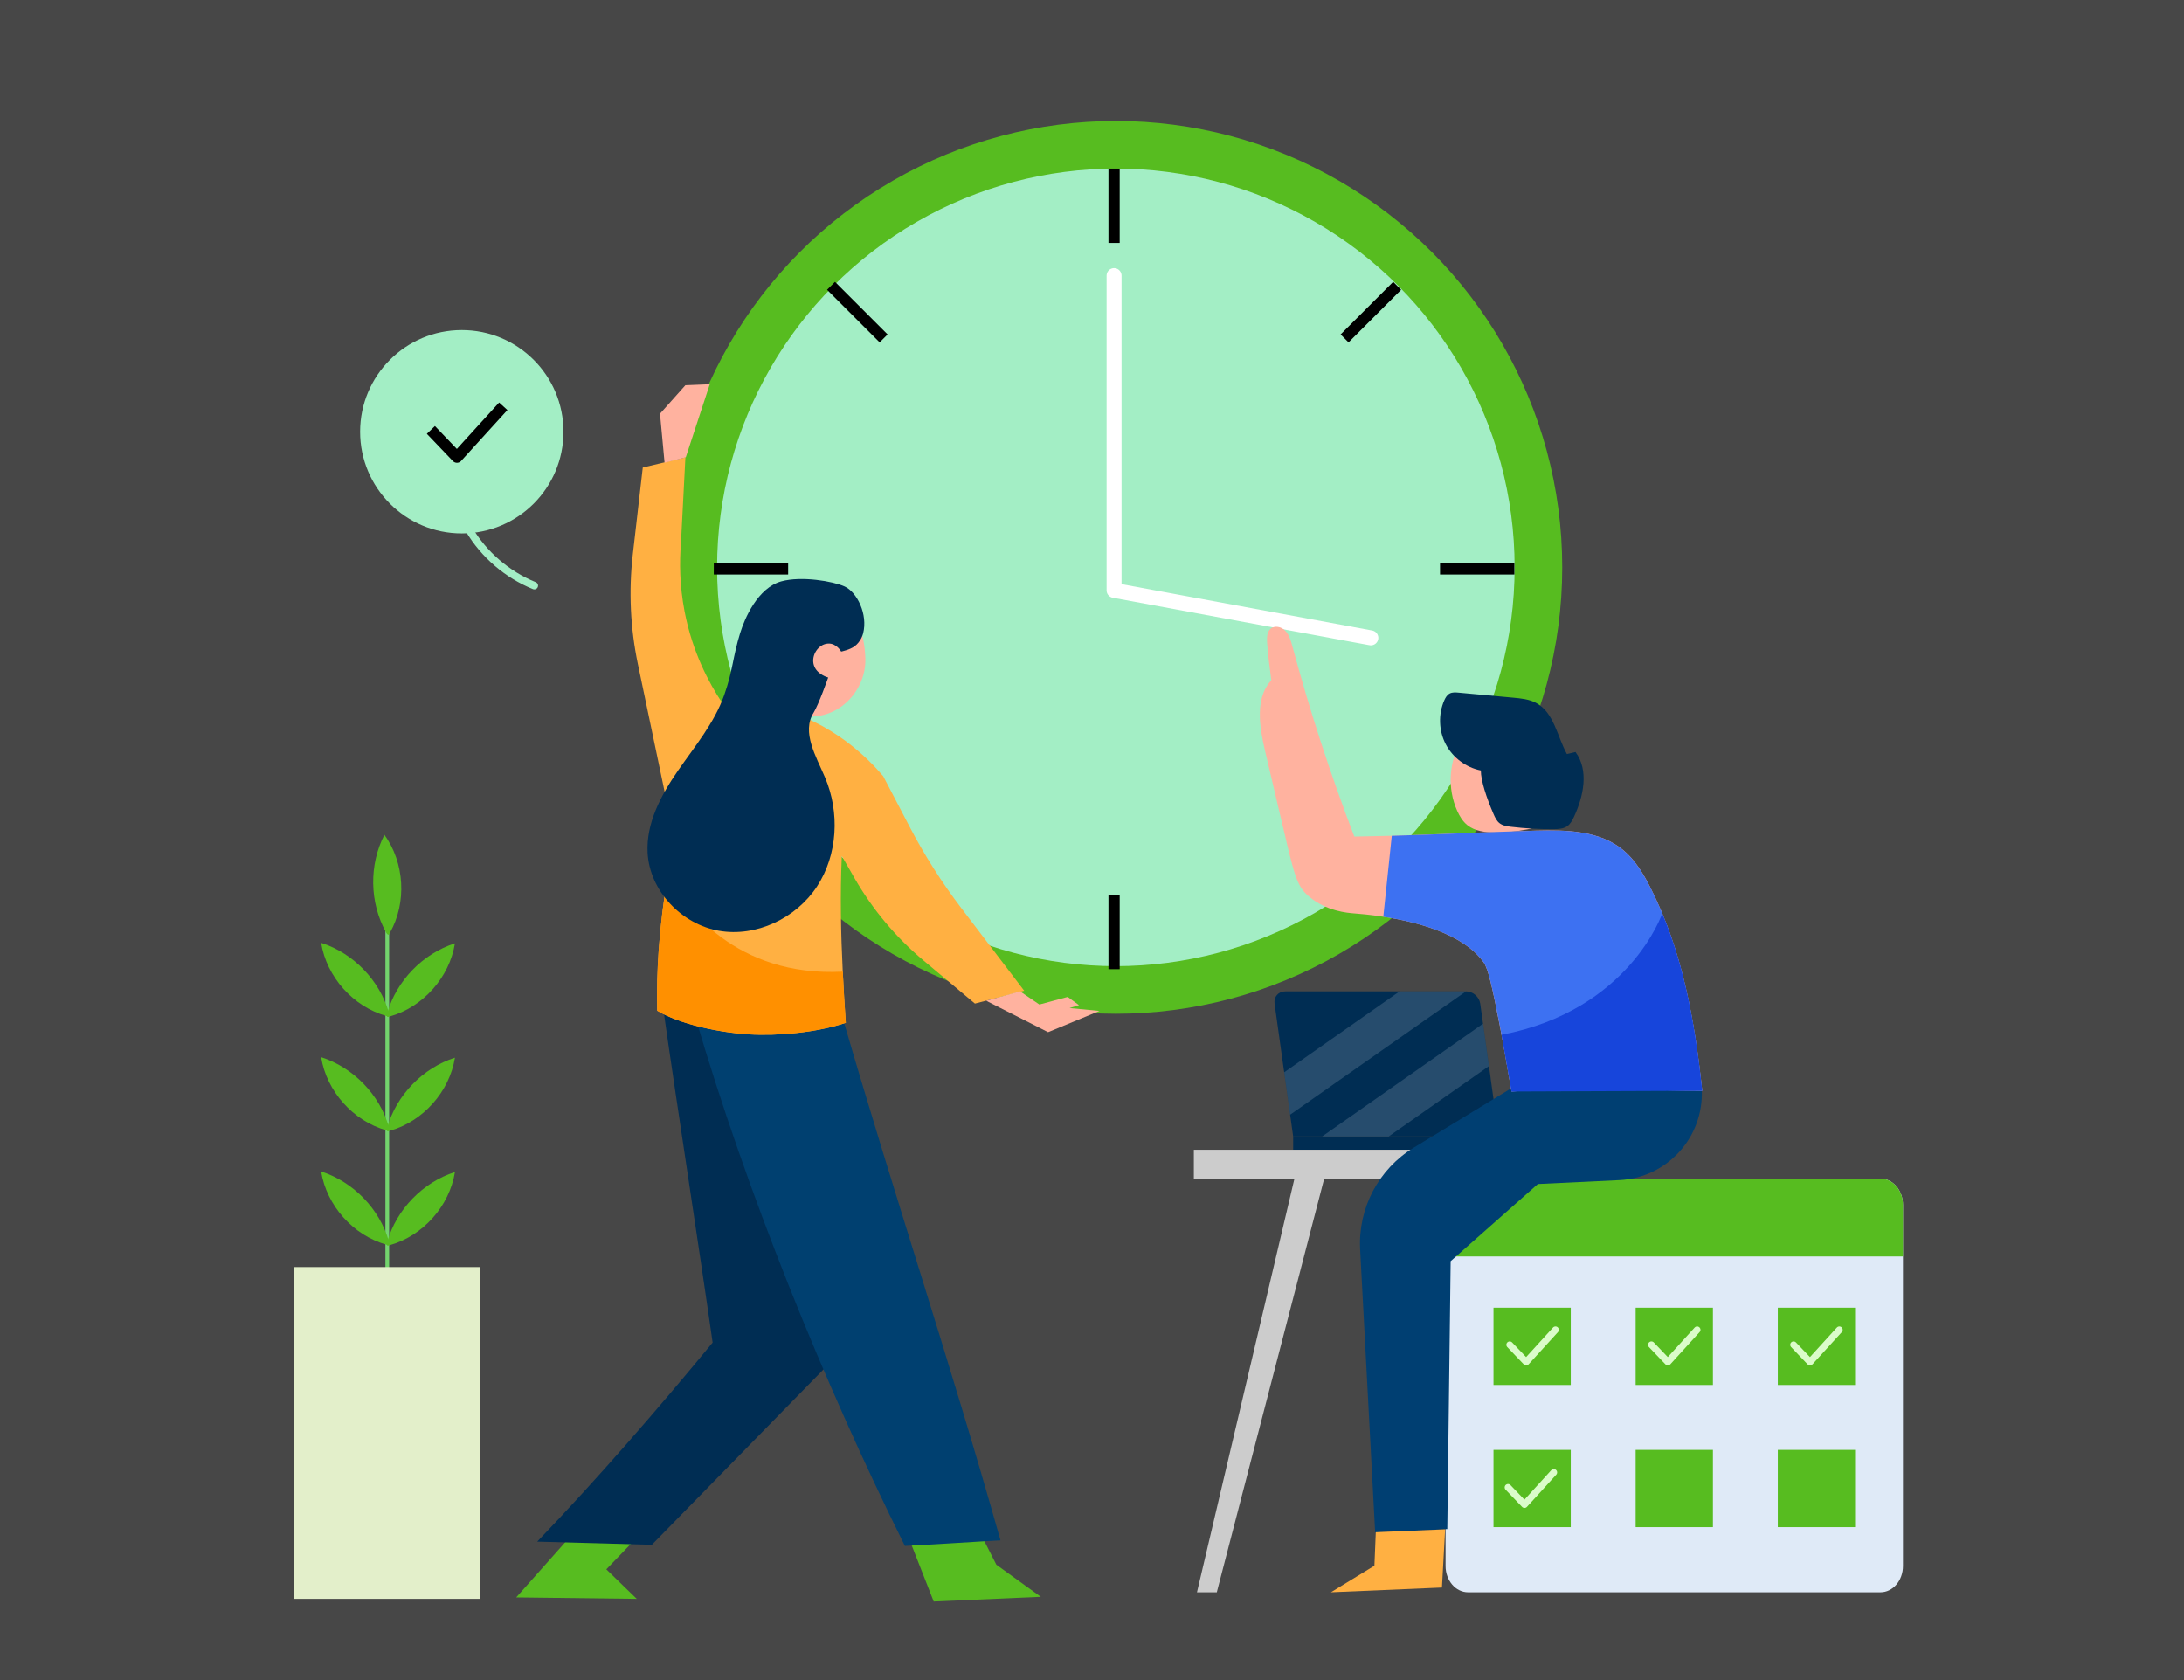
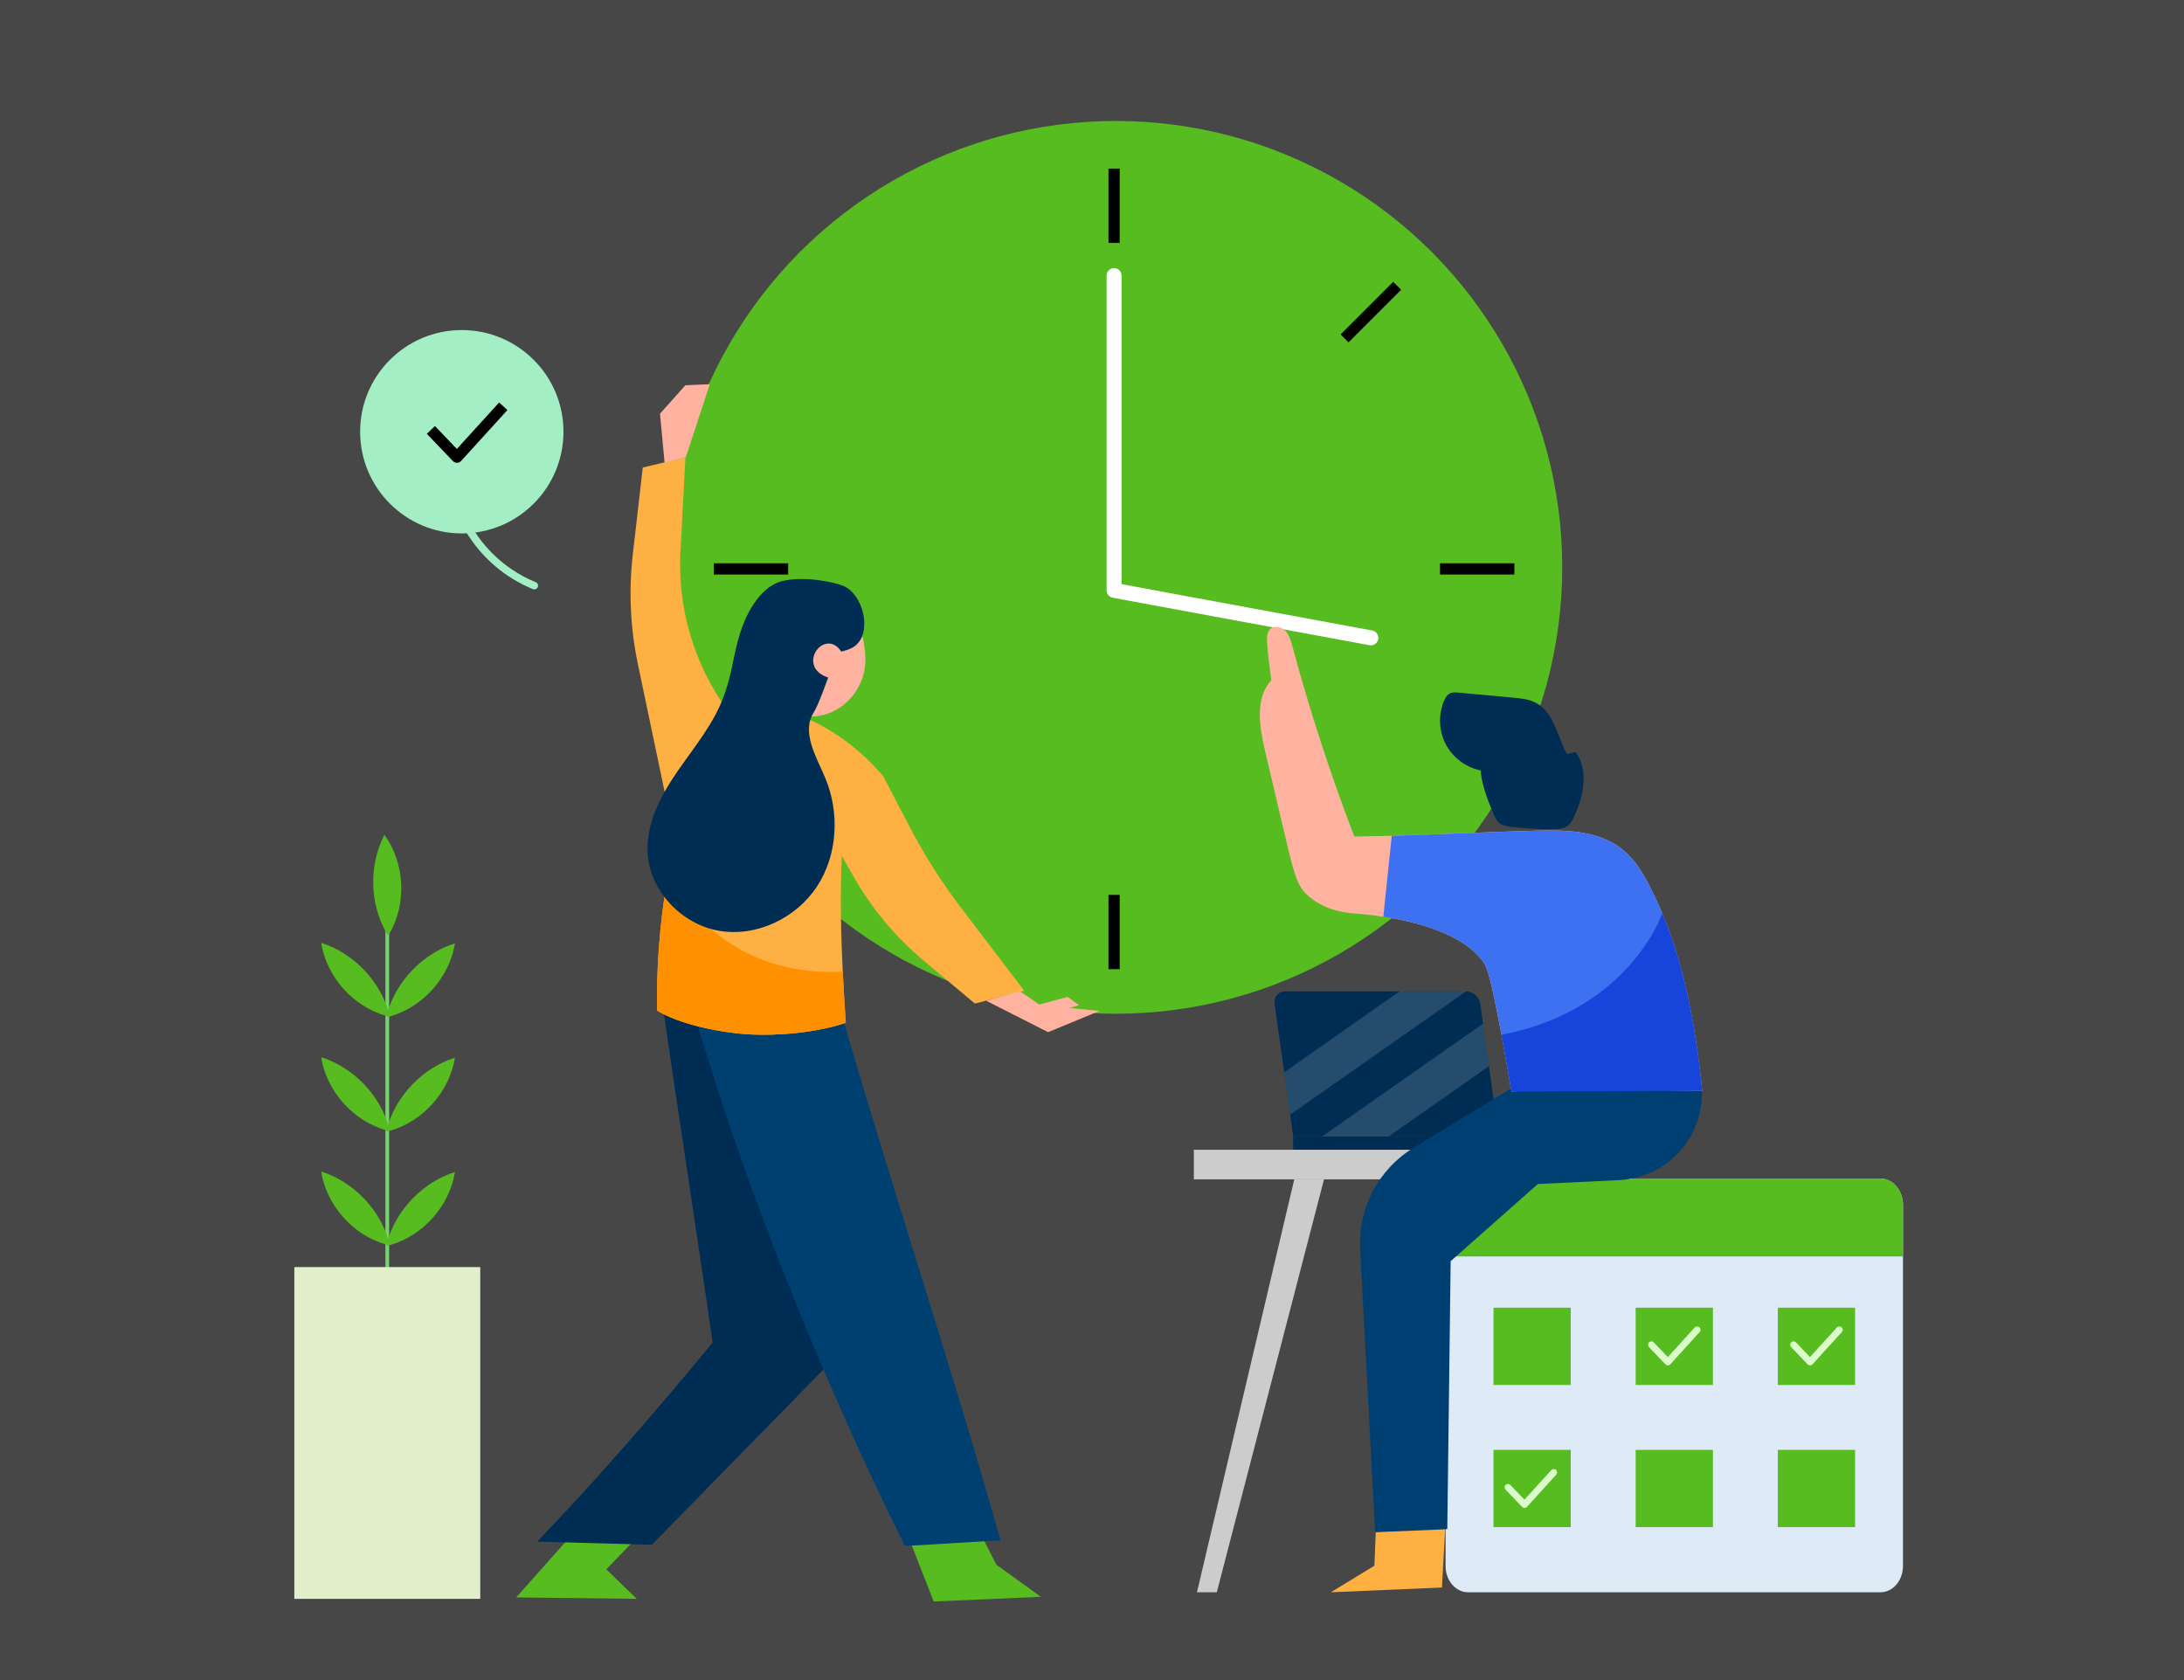
<svg xmlns="http://www.w3.org/2000/svg" viewBox="0 0 650 500">
  <rect x="0" y="0" width="650" height="500" fill="#333333" stroke="none" />
  <defs>
    <style>
      .cls-1 {
        stroke: #a3eec5;
        stroke-width: 2.23px;
      }

      .cls-1, .cls-2, .cls-3, .cls-4, .cls-5, .cls-6 {
        fill: none;
      }

      .cls-1, .cls-2, .cls-3, .cls-7 {
        stroke-miterlimit: 10;
      }

      .cls-1, .cls-4, .cls-6 {
        stroke-linecap: round;
      }

      .cls-8 {
        fill: #004070;
      }

      .cls-9 {
        fill: #ff9000;
      }

      .cls-2 {
        stroke: #73d46d;
        stroke-width: 1.11px;
      }

      .cls-10 {
        opacity: .1;
      }

      .cls-10, .cls-11 {
        fill: #fff;
      }

      .cls-3, .cls-5, .cls-7 {
        stroke: #000;
        stroke-width: 3.34px;
      }

      .cls-12 {
        fill: #a3eec5;
      }

      .cls-13 {
        fill: #1745db;
      }

      .cls-14 {
        fill: #3d71f2;
      }

      .cls-4 {
        stroke: #fff;
        stroke-width: 4.45px;
      }

      .cls-4, .cls-5, .cls-6 {
        stroke-linejoin: round;
      }

      .cls-15 {
        fill: #ffb042;
      }

      .cls-16 {
        fill: #003f72;
      }

      .cls-17 {
        fill: #dfeaf7;
      }

      .cls-18 {
        fill: #57bc20;
      }

      .cls-11 {
        opacity: .15;
      }

      .cls-19 {
        fill: #ccc;
      }

      .cls-6 {
        stroke: #dbfcca;
        stroke-width: 2px;
      }

      .cls-7 {
        fill: #383838;
      }

      .cls-20 {
        fill: #002d53;
      }

      .cls-21 {
        fill: #e3efca;
      }

      .cls-22 {
        fill: #ffb29f;
      }
    </style>
  </defs>
  <g id="BACKGROUND">
    <rect class="cls-10" width="650" height="500" />
  </g>
  <g id="OBJECTS">
    <g>
      <path class="cls-17" d="m566.36,358.58v107.47c0,4.32-2.99,7.82-6.69,7.82h-122.75c-3.68,0-6.69-3.5-6.69-7.82v-107.47c0-4.3,3.01-7.82,6.69-7.82h122.75c3.7,0,6.69,3.51,6.69,7.82Z" />
      <rect class="cls-18" x="444.49" y="389.18" width="23" height="23" />
      <rect class="cls-18" x="486.8" y="389.18" width="23" height="23" />
      <rect class="cls-18" x="529.11" y="389.18" width="23" height="23" />
      <rect class="cls-18" x="444.49" y="431.49" width="23" height="23" />
      <rect class="cls-18" x="486.8" y="431.49" width="23" height="23" />
      <rect class="cls-18" x="529.11" y="431.49" width="23" height="23" />
      <path class="cls-18" d="m566.36,358.58v15.36h-136.13v-15.36c0-4.3,3.01-7.82,6.69-7.82h122.75c3.7,0,6.69,3.51,6.69,7.82Z" />
-       <polyline class="cls-6" points="449.32 400.21 454.22 405.34 462.94 395.76" />
      <polyline class="cls-6" points="448.82 442.65 453.72 447.77 462.43 438.2" />
      <polyline class="cls-6" points="491.49 400.21 496.39 405.34 505.1 395.76" />
      <polyline class="cls-6" points="533.8 400.21 538.7 405.34 547.42 395.76" />
    </g>
    <g>
      <g>
        <circle class="cls-18" cx="332.1" cy="168.85" r="132.85" />
-         <circle class="cls-12" cx="332.1" cy="168.85" r="118.68" />
        <g>
          <g>
            <line class="cls-7" x1="331.57" y1="50.17" x2="331.57" y2="72.3" />
            <line class="cls-7" x1="331.57" y1="266.32" x2="331.57" y2="288.44" />
          </g>
          <g>
            <line class="cls-7" x1="415.82" y1="85.06" x2="400.17" y2="100.71" />
            <line class="cls-3" x1="262.98" y1="237.9" x2="247.33" y2="253.55" />
          </g>
          <g>
            <line class="cls-7" x1="450.71" y1="169.31" x2="428.58" y2="169.31" />
            <line class="cls-7" x1="234.57" y1="169.31" x2="212.44" y2="169.31" />
          </g>
-           <line class="cls-7" x1="262.98" y1="100.71" x2="247.33" y2="85.06" />
        </g>
        <polyline class="cls-4" points="331.57 82.02 331.57 175.7 407.99 189.83" />
      </g>
      <g>
        <path class="cls-1" d="m139.6,157.59c4.43,7.47,11.37,13.43,19.42,16.7" />
        <circle class="cls-12" cx="137.44" cy="128.49" r="30.26" />
        <polyline class="cls-5" points="128.24 127.95 136 136.06 149.78 120.91" />
      </g>
    </g>
    <g>
      <g>
        <g>
          <path class="cls-20" d="m443.64,320.94l2.42,17.27h-61.19l-5.54-39.53c-.28-2,1.14-3.64,3.17-3.64h53.85c2.02,0,3.91,1.64,4.19,3.64l.33,2.33c.28,2,.74,5.28,1.02,7.29l.75,5.35c.28,2,.74,5.28,1.02,7.29Z" />
          <rect class="cls-20" x="384.87" y="338.21" width="74.26" height="3.97" />
        </g>
        <polygon class="cls-11" points="443.13 317.29 413.3 338.21 393.5 338.21 441.37 304.66 443.13 317.29" />
        <polygon class="cls-11" points="436.31 295.04 383.97 331.74 382.21 319.12 416.53 295.04 436.31 295.04" />
      </g>
      <rect class="cls-19" x="355.31" y="342.18" width="130.27" height="8.8" />
      <polygon class="cls-19" points="362.14 473.87 356.24 473.87 385.2 350.98 394.05 350.98 362.14 473.87" />
    </g>
    <g>
      <line class="cls-2" x1="115.26" y1="383.83" x2="115.26" y2="267.64" />
      <g>
        <path class="cls-18" d="m115.24,369.6c2.76-9.67,10.59-17.74,20.16-20.8-1.62,10.14-9.53,19.01-19.42,21.77-.51.14-1.15.43-.74-.98Z" />
        <path class="cls-18" d="m115.24,335.57c2.76-9.67,10.59-17.74,20.16-20.8-1.62,10.14-9.53,19.01-19.42,21.77-.51.14-1.15.43-.74-.98Z" />
        <path class="cls-18" d="m115.24,301.54c2.76-9.67,10.59-17.74,20.16-20.8-1.62,10.14-9.53,19.01-19.42,21.77-.51.14-1.15.43-.74-.98Z" />
      </g>
      <g>
        <path class="cls-18" d="m115.74,369.44c-2.76-9.67-10.59-17.74-20.16-20.8,1.62,10.14,9.53,19.01,19.42,21.77.51.14,1.15.43.74-.98Z" />
        <path class="cls-18" d="m115.74,335.42c-2.76-9.67-10.59-17.74-20.16-20.8,1.62,10.14,9.53,19.01,19.42,21.77.51.14,1.15.43.74-.98Z" />
        <path class="cls-18" d="m115.74,301.39c-2.76-9.67-10.59-17.74-20.16-20.8,1.62,10.14,9.53,19.01,19.42,21.77.51.14,1.15.43.74-.98Z" />
      </g>
      <rect class="cls-21" x="87.6" y="377.09" width="55.33" height="98.74" />
      <path class="cls-18" d="m114.86,277.4c-4.88-8.79-5.06-20.03-.45-28.96,6.02,8.32,6.7,20.18,1.66,29.13-.26.47-.5,1.12-1.22-.16Z" />
    </g>
    <g>
      <g>
        <g>
          <polygon class="cls-18" points="189.86 457.28 180.45 467.04 189.51 475.83 153.63 475.4 170.67 456.23 189.86 457.28" />
          <path class="cls-20" d="m197.48,300.8c4.28,30.07,10.29,68.45,14.61,98.76-16.2,19.69-34.54,40.84-52.21,59.24l34.12.94,56.86-58.09-26.14-93.35-27.26-7.5Z" />
        </g>
        <g>
          <polygon class="cls-18" points="291.66 456.09 296.54 465.67 309.77 475.22 277.89 476.62 270.58 457.98 291.66 456.09" />
          <path class="cls-8" d="m269.31,460.08c11.9-.6,20.67-1.26,28.46-1.65-14.83-52.68-31.78-103.25-46.54-154.03-13.11.66-28.98-4.91-44.27-1.66,15.16,51.66,37.88,108.13,62.35,157.34Z" />
        </g>
      </g>
      <g>
        <path class="cls-15" d="m304.81,294.85l-11.33,2.96-3.33.86-15.4-12.91c-8.15-6.84-15.03-15.07-20.35-24.28l-3.86-6.73c-.52,11.5-.28,23.05.28,34.42.24,5.11.55,10.21.9,15.23-8.43,2.85-20.09,3.97-28.97,3.42-8.89-.55-20.53-3.04-27.15-7.03-.15-6.09.02-12.22.46-18.32.53-7.27,1.43-14.53,2.65-21.76.33-2.02.68-4.05,1.07-6.07.64-3.35.57-6.79-.11-10.12l-9.84-46.95c-2.23-10.67-2.74-21.62-1.51-32.45l2.98-25.98,12.69-3.04-1.34,25.83c-.42,5.24-.42,12.18,1.1,20.09,2.37,12.23,7.36,21.36,11,26.88,4.45-.15,9.86.18,15.82,1.64,17.07,4.19,27.76,15.12,32.29,20.46l7.87,15.07c4.45,8.52,9.6,16.63,15.42,24.26l18.67,24.52Z" />
        <path class="cls-9" d="m251.72,304.4c-8.43,2.85-20.09,3.97-28.97,3.42-8.89-.55-20.53-3.04-27.15-7.03-.15-6.09.02-12.22.46-18.32.53-7.27,1.43-14.53,2.65-21.76,5,9.03,20.2,30.13,52.12,28.46.24,5.11.55,10.21.9,15.23Z" />
        <polygon class="cls-22" points="197.79 137.72 196.43 123.12 203.98 114.65 211.24 114.35 204.11 136.08 197.79 137.72" />
        <polygon class="cls-22" points="303.59 295.04 309.34 298.95 317.77 296.69 321.13 299.14 318.32 300 327.22 300.86 311.93 307.18 293.51 297.83 303.59 295.04" />
      </g>
      <g>
        <path class="cls-22" d="m251.08,178.89c4.41,5.25,6.25,10.26,6.47,17.11.22,6.59-3.84,13.13-9.85,15.85-6,2.73-13.6,1.49-18.42-3.01-2.36-2.2-4.05-5.06-5.2-8.08-2.75-7.23-2.17-16.15,3.1-21.81s18.82-6.09,23.89-.06Z" />
        <path class="cls-20" d="m220.33,188.22c-2.36,7.66-2.12,11.07-4.79,18.63-2.94,8.34-8.77,15.27-13.8,22.55-5.03,7.27-9.48,15.6-9,24.43.61,11.28,10.08,21.22,21.21,23.17,11.13,1.95,22.99-3.72,29.19-13.16,6.2-9.45,6.83-22.06,2.41-32.46-2.67-6.28-7.04-13.48-3.42-19.26,1.55-2.48,4.35-10.49,4.35-10.49,0,0-3.41-.87-4.27-3.71s1.3-6.25,4.27-6.39c2.52-.12,3.86,2.39,3.86,2.39,0,0,2.63-.54,4.03-1.6,1.76-1.33,2.38-3.29,2.51-3.8,1.46-5.7-1.8-12.29-5.51-13.98-3.4-1.55-12.81-3.18-18.84-1.52-7.03,1.94-10.92,11.09-12.19,15.21Z" />
      </g>
    </g>
    <g>
      <g>
        <path class="cls-16" d="m449.7,323.92l-28.93,17.62c-10.49,6.38-16.62,18.01-15.97,30.27l4.47,84.25,21.47-1,1-79.73,25.96-22.96,24.24-1.16c14.18-.68,25.15-12.69,24.54-26.87v-.31s-56.77-.11-56.77-.11Z" />
        <polygon class="cls-15" points="409.46 456 409.05 465.96 396.1 473.87 429.15 472.46 430.1 455.14 409.46 456" />
      </g>
      <g>
-         <path class="cls-22" d="m435.05,220.21c-3.85,6.26-4.38,14.44-1.35,21.13.72,1.6,1.66,3.14,3.03,4.24,2.24,1.8,5.3,2.14,8.17,2.16,3.27.02,6.54-.29,9.75-.93,1.11-.22,2.25-.5,3.13-1.2.75-.59,1.26-1.44,1.68-2.3,3.52-7.11,2.32-16.29-2.91-22.26-2.44-2.78-5.78-4.91-9.46-5.26s-9.23-.14-12.04,4.42Z" />
        <path class="cls-20" d="m440.75,229.3c-4.41-.86-8.37-3.81-10.46-7.8-2.09-3.98-2.26-8.92-.46-13.04.36-.82.83-1.64,1.62-2.06.79-.42,1.74-.35,2.62-.27,5.42.5,10.85,1,16.27,1.5,2.35.22,4.77.45,6.85,1.57,5.32,2.86,6.24,9.93,9.15,15.21l2.56-.61c4.03,5.43,2.42,13.17-.46,19.3-.48,1.03-1.03,2.09-1.96,2.75-1.15.83-2.66.9-4.08.91-4.25.03-8.51-.2-12.73-.71-1.19-.14-2.44-.33-3.39-1.07-.85-.67-1.33-1.69-1.76-2.68-2.14-4.92-3.8-10.05-3.79-13Z" />
      </g>
      <g>
        <path class="cls-22" d="m491.15,264.07c-2.08-4.08-4.49-8.09-7.95-11-7.05-5.92-16.94-6.11-26.01-5.87-14.29.39-28.59,1.1-42.97,1.53-3.7.09-7.43.18-11.15.24-7.1-18.51-13.26-37.42-18.43-56.62-.44-1.66-.94-3.4-2.12-4.64-1.18-1.23-3.27-1.67-4.49-.48-.97.96-.99,2.54-.92,3.92.2,3.44.7,6.86,1.25,11.3-4.91,5.28-3.55,13.82-1.88,20.93,1.47,6.31,2.96,12.6,4.45,18.91,4.29,18.21,4.82,21.27,8.63,24.5,5.21,4.43,11.46,4.89,13.56,5.06,1.45.11,4.62.37,8.57.98,9.57,1.44,23.79,4.97,29.91,13.63,1.32,1.86,2.58,7.54,4.8,18.95,1.25,6.42,2.28,12.95,3.46,19.43,18.89-1.21,38.1-.35,56.75-.22-2.24-21.08-5.98-41.92-15.47-60.54Z" />
        <path class="cls-14" d="m506.62,324.62c-18.65-.13-37.86-.99-56.75.22l-1.71-9.73c-.37-2.23-.75-4.43-1.18-6.62l-.09-.53c-.15-.85-.31-1.69-.48-2.54-2.23-11.41-3.48-17.09-4.8-18.95-6.13-8.66-20.35-12.2-29.91-13.63l2.52-24.1c14.39-.42,28.68-1.14,42.97-1.53,9.07-.24,18.97-.06,26.01,5.87,3.46,2.91,5.87,6.92,7.95,11,1.29,2.54,2.48,5.11,3.57,7.74,6.92,16.57,9.97,34.58,11.9,52.8Z" />
        <path class="cls-13" d="m506.62,324.62l-56.75.22-1.71-9.73-1.18-6.62-.09-.53c38.08-7.28,47.83-36.13,47.83-36.13,6.92,16.57,9.97,34.58,11.9,52.8Z" />
      </g>
    </g>
  </g>
</svg>